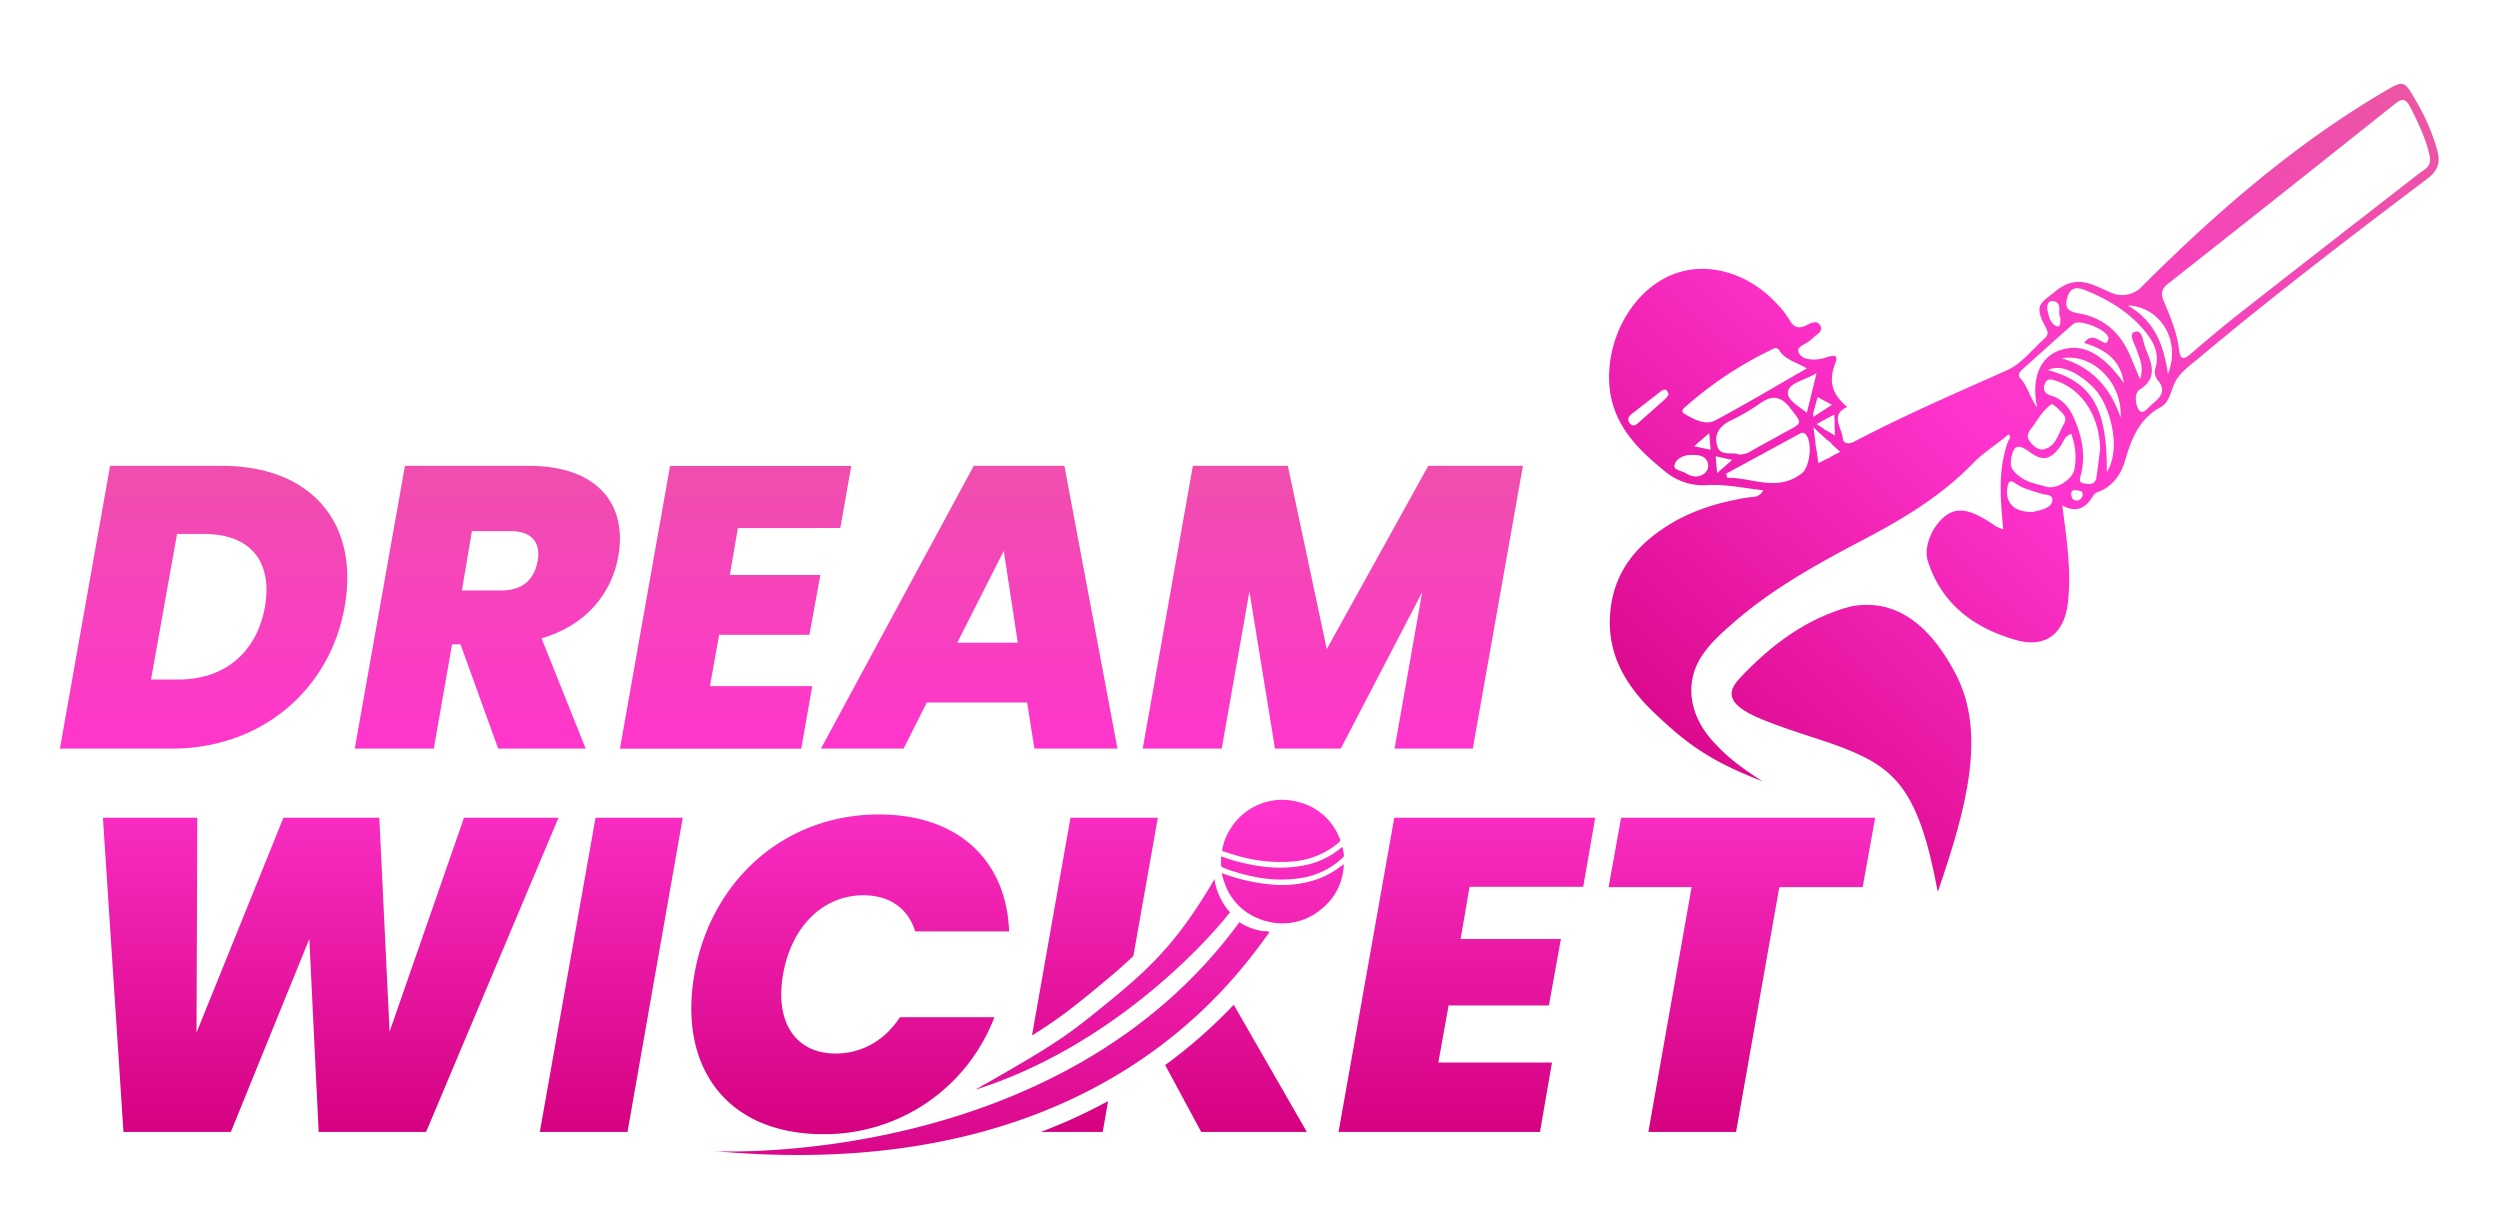
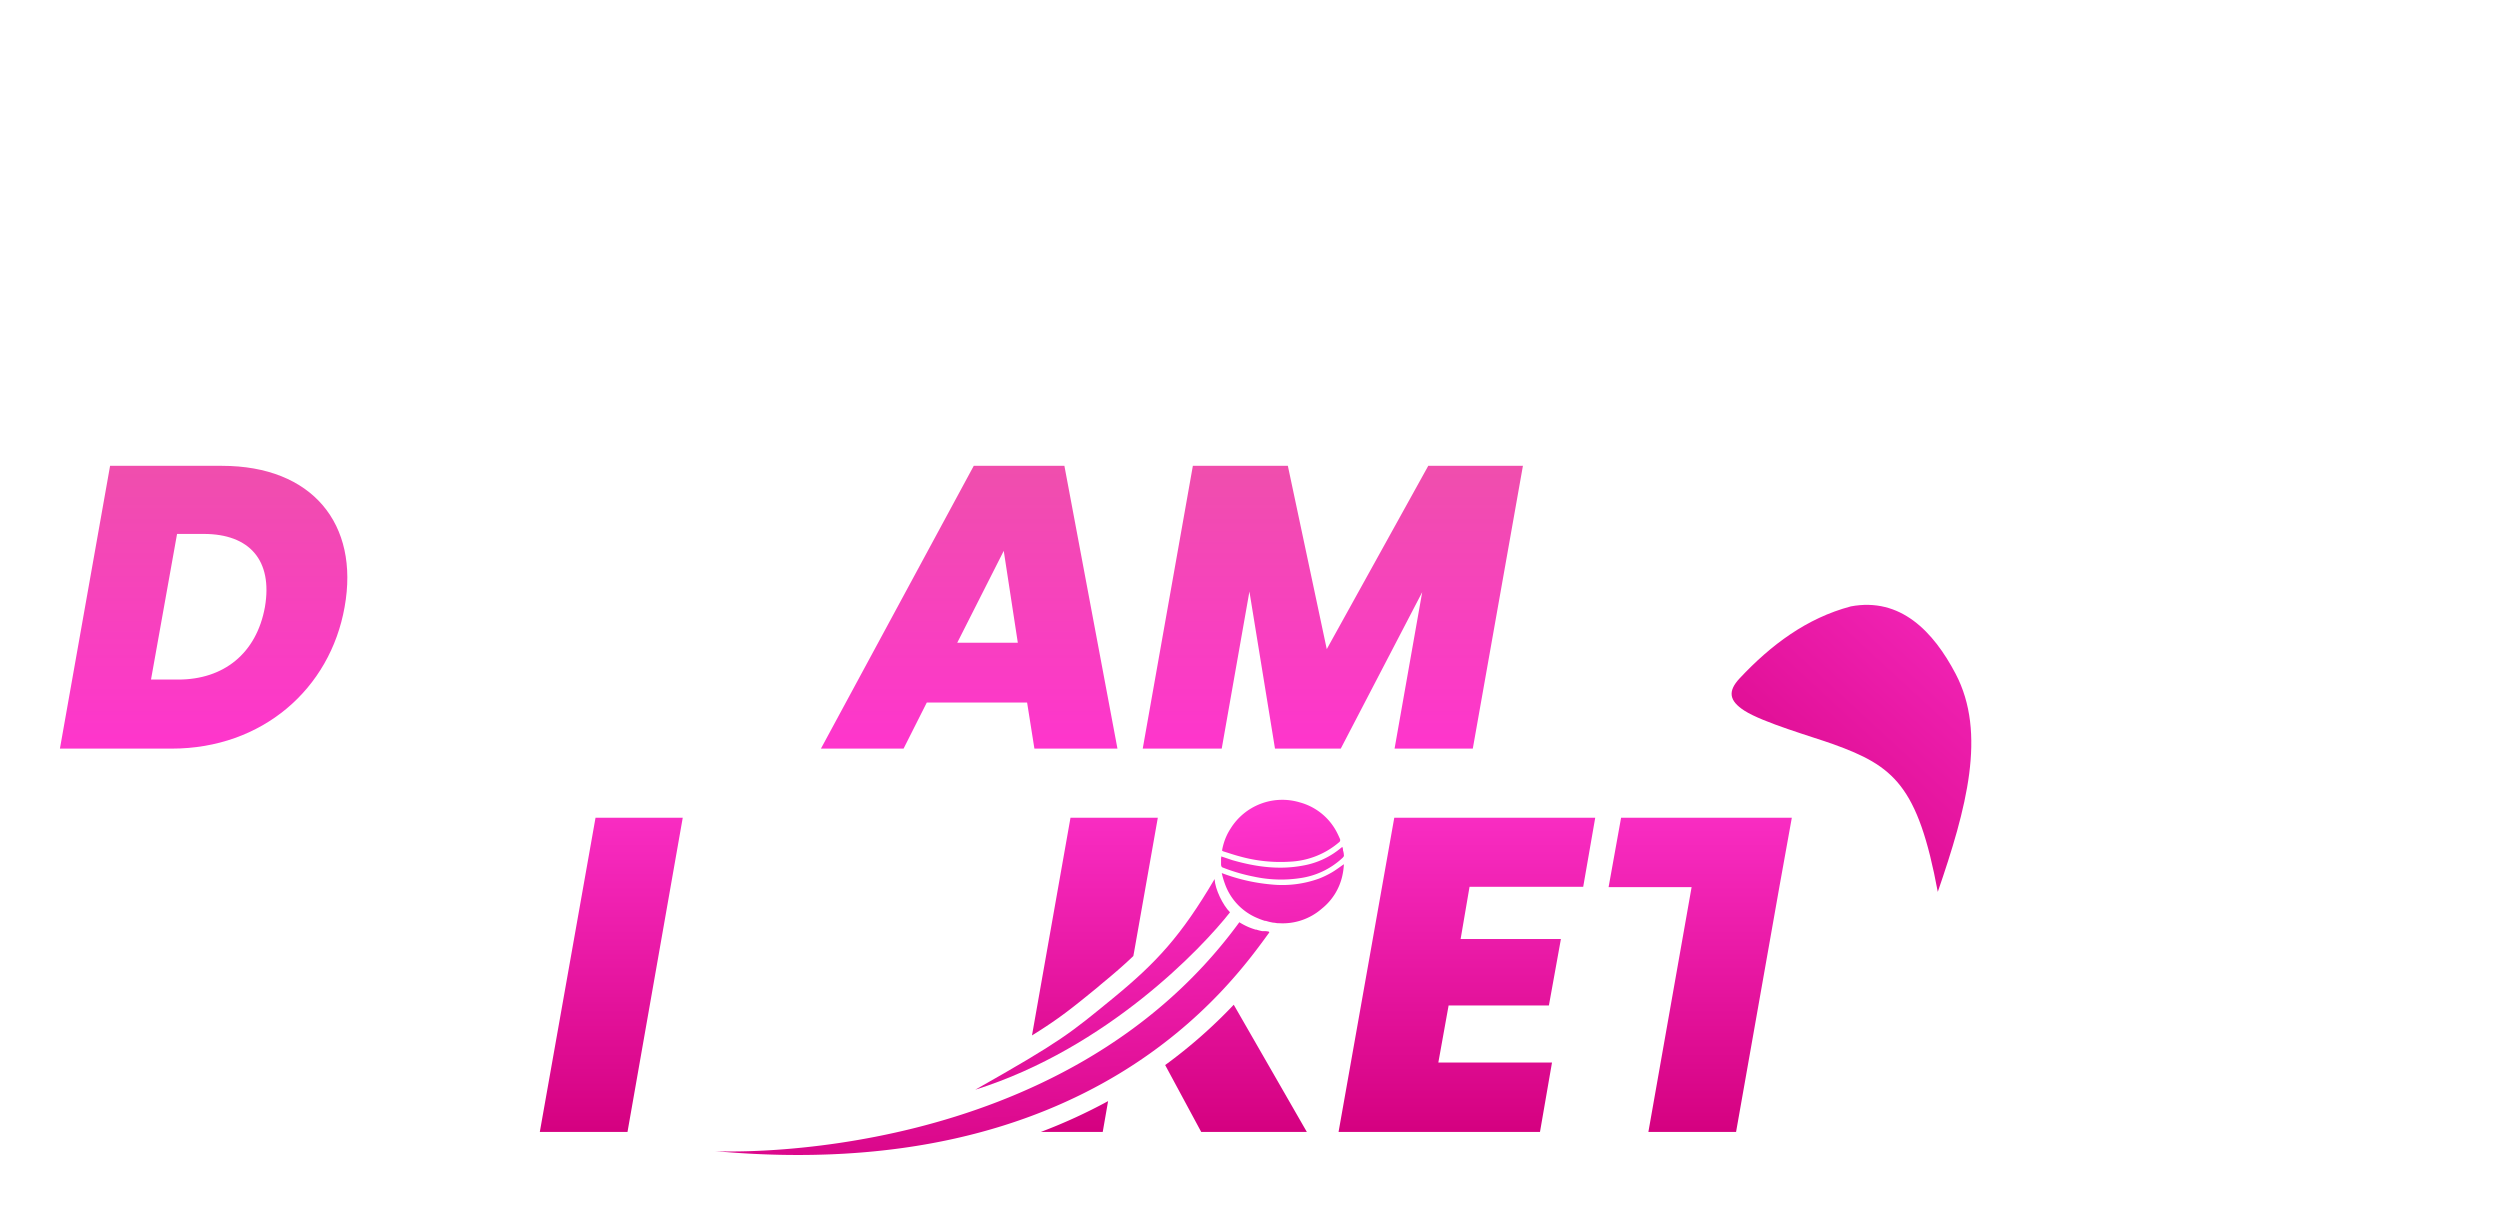
<svg xmlns="http://www.w3.org/2000/svg" xmlns:xlink="http://www.w3.org/1999/xlink" id="Layer_1" data-name="Layer 1" viewBox="0 0 684.26 330.89">
  <defs>
    <style>.cls-1{fill:url(#linear-gradient);}.cls-2{fill:url(#linear-gradient-2);}.cls-3{fill:url(#linear-gradient-3);}.cls-4{fill:url(#linear-gradient-4);}.cls-5{fill:url(#linear-gradient-5);}.cls-6{fill:url(#linear-gradient-6);}.cls-7{fill:url(#linear-gradient-7);}.cls-8{fill:url(#linear-gradient-8);}.cls-9{fill:url(#linear-gradient-9);}.cls-10{fill:url(#linear-gradient-10);}.cls-11{fill:url(#linear-gradient-11);}.cls-12{fill:url(#linear-gradient-12);}.cls-13{fill:url(#linear-gradient-13);}.cls-14{fill:url(#linear-gradient-14);}.cls-15{fill:url(#linear-gradient-15);}.cls-16{fill:url(#linear-gradient-17);}.cls-17{fill:url(#linear-gradient-18);}.cls-18{fill:url(#linear-gradient-19);}.cls-19{fill:url(#linear-gradient-20);}</style>
    <linearGradient id="linear-gradient" x1="428.6" y1="210.99" x2="623.54" y2="-0.61" gradientUnits="userSpaceOnUse">
      <stop offset="0" stop-color="#d4007f" />
      <stop offset="0.51" stop-color="#ff34ce" />
      <stop offset="1" stop-color="#ec54a6" />
    </linearGradient>
    <linearGradient id="linear-gradient-2" x1="470.92" y1="249.99" x2="665.87" y2="38.39" xlink:href="#linear-gradient" />
    <linearGradient id="linear-gradient-3" x1="55.74" y1="311.43" x2="55.74" y2="109.75" xlink:href="#linear-gradient" />
    <linearGradient id="linear-gradient-4" x1="133.4" y1="311.43" x2="133.4" y2="109.75" xlink:href="#linear-gradient" />
    <linearGradient id="linear-gradient-5" x1="201.3" y1="311.43" x2="201.3" y2="109.75" xlink:href="#linear-gradient" />
    <linearGradient id="linear-gradient-6" x1="265.26" y1="311.43" x2="265.26" y2="109.75" xlink:href="#linear-gradient" />
    <linearGradient id="linear-gradient-7" x1="364.79" y1="311.43" x2="364.79" y2="109.75" xlink:href="#linear-gradient" />
    <linearGradient id="linear-gradient-8" x1="90.51" y1="311.43" x2="90.51" y2="109.74" xlink:href="#linear-gradient" />
    <linearGradient id="linear-gradient-9" x1="167.31" y1="311.43" x2="167.31" y2="109.74" xlink:href="#linear-gradient" />
    <linearGradient id="linear-gradient-10" x1="232.7" y1="311.43" x2="232.7" y2="109.75" xlink:href="#linear-gradient" />
    <linearGradient id="linear-gradient-11" x1="320.07" y1="311.43" x2="320.07" y2="109.74" xlink:href="#linear-gradient" />
    <linearGradient id="linear-gradient-12" x1="401.48" y1="311.43" x2="401.48" y2="109.74" xlink:href="#linear-gradient" />
    <linearGradient id="linear-gradient-13" x1="476.76" y1="311.43" x2="476.76" y2="109.74" xlink:href="#linear-gradient" />
    <linearGradient id="linear-gradient-14" x1="621.05" y1="200.81" x2="621.05" y2="-3.35" gradientTransform="translate(-275.75 160.56) rotate(-3.43)" xlink:href="#linear-gradient" />
    <linearGradient id="linear-gradient-15" x1="621.18" y1="200.81" x2="621.18" y2="-3.35" gradientTransform="translate(-275.75 160.56) rotate(-3.43)" xlink:href="#linear-gradient" />
    <linearGradient id="linear-gradient-17" x1="621.18" y1="200.81" x2="621.18" y2="-3.35" gradientTransform="translate(-275.75 160.56) rotate(-3.43)" xlink:href="#linear-gradient" />
    <linearGradient id="linear-gradient-18" x1="621.19" y1="200.81" x2="621.19" y2="-3.35" gradientTransform="translate(-275.75 160.56) rotate(-3.43)" xlink:href="#linear-gradient" />
    <linearGradient id="linear-gradient-19" x1="569.73" y1="200.81" x2="569.73" y2="-3.35" gradientTransform="translate(-275.75 160.56) rotate(-3.43)" xlink:href="#linear-gradient" />
    <linearGradient id="linear-gradient-20" x1="538.9" y1="200.81" x2="538.9" y2="-3.35" gradientTransform="translate(-275.75 160.56) rotate(-3.43)" xlink:href="#linear-gradient" />
  </defs>
-   <path class="cls-1" d="M667.09,41.15a56.84,56.84,0,0,0-5.84-13.58c-3.25-5.64-3.3-5.69-8.92-2.37-24.39,14.4-45.76,32.94-65.92,53.06A7.43,7.43,0,0,1,577.58,80c-5-2.11-9.11-5-14.93-.32-4.15,3.31-5.75,3.76-3.27,8.91.62,1.3,1.82,2.61.36,3.92-3.41,3-6.31,7-10.42,8.83-14.09,6.3-28.25,12.4-41.94,19.6-1.52.8-2.93.32-3-.92-.26-3-3.58-6.45,1.21-8.63-4.3-3.63-5.17-7.14-3.19-12.17.52-1.33.23-2-1.23-1.76-1.11.22-2.15.73-3.26.85-2.14.24-4.81.14-5.62-1.89-.69-1.7,2.14-2.16,3.23-3.35.2-.2.48-.32.67-.54.93-1,2.84-1.64,2.06-3.34s-2.57-.8-3.73-.2c-2.2,1.12-3.59.66-4.82-1.57a22.76,22.76,0,0,0-3.18-4.07c-7.88-8.75-19.46-12-28.82-8.17-9.94,4.05-16.86,15.24-17.27,27-.44,12.76,7.15,20.32,15.73,27.2a16.28,16.28,0,0,0,11.42,3.38c4.9-.23,9.87.87,15,1.42-1.13,2.21-2.88,1.73-4.3,2-8.3,1.33-16.21,3.8-23.28,8.62-7.34,5-12.68,11.55-14.05,20.93-1.82,12.51,3.79,21.81,12.19,29.72,8.16,7.7,14.46,12.73,29.27,18.38-7.1-4.49-10.43-7.46-13.7-11.08-6.4-7.1-7.37-15.57-3.52-22.23,2.27-3.91,5.64-6.92,9-9.85,10.95-9.64,23.55-16.5,36.23-23.17,10.7-5.63,21-11.81,29.62-20.73,2.55-2.66,5.73-4.65,8.64-7,.39-.29,1-.9,1.14-.82.71.58.23,1.19-.16,1.75-2.87,7.7-2.14,15.75-1.37,24.16a12.91,12.91,0,0,1-1.9-.75c-7.32-5-12.2-6.88-17.14.78-.52.84-2.74,5.09-1.61,8.63,3.8,12,13,18.54,24.29,21.69,8,2.24,13.15-1.81,14.09-10.42.93-8.77-.38-17.43-1.57-26.47,3.77,2.13,6.47.85,8.46-2.67a2.75,2.75,0,0,1,1.34-1c3.94-1.46,6.26-4.73,7.37-8.52,1.78-6.1,3.92-11.56,9.8-14.71,2.34-1.24,2.68-4.27,3.81-6.62,1.34-2.83,4.33-4.89,6.85-7,20.29-17,41.27-33,62.31-48.9C667.25,46.72,668,44.57,667.09,41.15ZM455.71,109.27c-2.43,2.18-4.9,4.34-7.35,6.52-.7.61-1.39,1-2.17.19s-.67-1.82.28-2.57c2.69-2.11,5.39-4.19,8.08-6.28,1-.77,1.77-.72,2.16.85A8.12,8.12,0,0,1,455.71,109.27Zm46.5,9.94-2-1.24a3.14,3.14,0,0,1-1.25-.78l-1.76-1.11,4.87-2.64Zm-5-17.12c-1.08,4.42-1.82,7.42-2.67,10.89-2.37-1.9-5.67-3.67-5.14-5.9C490,104.62,493.83,104.2,497.25,102.09ZM489.14,118l-9.69,5.33a5.53,5.53,0,0,1-3.56,1.06c-1.68-.8-4.93.68-5.85-2.25-1-3.1.52-5.51,3.56-7a54.44,54.44,0,0,0,8.09-4.7c3.35-2.38,5.74-2.08,8.38,1.35C493.21,115.88,493.46,115.65,489.14,118Zm-22.38,11.36c-1.7,1.53-3.63,1.24-5.41.13-1.11-.69-3.43-.76-3-2.29.43-1.69,2.42-2.56,4.18-2.69,2.11,0,3.71,0,4.69,1.61A2.78,2.78,0,0,1,466.76,129.36Zm-3.07-7.22,4.13-3.57.38,4.54Zm-2.49-8.78c-1.5-.87-.29-1.67.44-2.3a101.63,101.63,0,0,1,23-15.24c.81-.37,1.58-1.12,2.46.23,1.67,2.52,4.61,3.09,7.45,4.78-8.54,4.88-16.66,9.75-25,14.2C466.79,116.51,463.8,114.84,461.2,113.36Zm8.38,11.52,4.53,1-4.13,3.6Zm23.58,4.68c-6.7,5.19-13.59,1.11-20.39,1.21-.1-.37-.21-.73-.33-1.11q10.13-5.5,20.23-11a1.16,1.16,0,0,1,1.49.17C496.18,120.83,495.42,127.83,493.16,129.56Zm3.12-16.47,1.21-4.4,3.92,2.11-5.11,3.31Zm5,11.82a4.2,4.2,0,0,1-1.39.72l-2.21,1.14-.44-3.3a11.28,11.28,0,0,1-.34-2.4l-.57-4.17,1.19,1.19,2.52,2.28a5.41,5.41,0,0,1,1.48,1.36l2.14,1.94Zm59.09-40.2c-.16-1.23.25-2.57,1.69-2.28,2.6.53,1,3.18,1.86,4.51,0,1.09.16,2.79-1,2.35C561.28,88.64,560.67,86.58,560.39,84.71ZM559,139.45c-1.06.34-2.15.55-2.66.67-5.21.11-7.61-2.61-6.88-6.83.31-1.74.88-1.91,2.14-1,2.26,1.54,4.85,2.11,7.37,2.91,1.1.34,2.93,0,2.76,1.85C561.59,138.41,560.2,139.06,559,139.45Zm1.15-6.21c-2.55-.75-5.23-1.14-7.42-2.86-1.34-1.06-2.6-2.15-2.32-4.29.54-4.15,1.76-4.8,5-2.45,3.66,2.69,5.75,2.3,8.5-1.45.81-1.09,1.06-2.72,3-3.45a18.42,18.42,0,0,1,.88,9.68C567.21,131.3,562.81,134,560.12,133.24Zm-4-16.14c1.61-2.3,3-4.8,5.42-6.53a8.37,8.37,0,0,1,1.52,1.07c1.09,1.22,3,2.36,1.83,4.36-1.55,2.6-2.16,6.33-5.67,7-1.45.27-2.88-1.06-3.82-2.38S555.33,118.12,556.07,117.1ZM568.37,137c-1,.09-1.41-.8-1.47-1.7s.49-1.24,1.39-1.12c.65.2,1.78,0,1.76,1.19A1.75,1.75,0,0,1,568.37,137Zm5.42-6.33c-.29,2.08-1.83,1.86-3.25,1.67-1.88-.25-1.19-1.53-.93-2.62,1.19-4.92.33-9.6-1.47-14.15-1.32-3.32-3.12-6.26-6.76-7.28-1.72-.49-2.34-1.64-1.67-3.3s2.06-1.09,3.27-.67c7.07,2.45,11.66,9.74,11.83,18.54C574.48,125.49,574.18,128.1,573.79,130.7Zm2.86-1.5c.1-17.51-4.07-24.61-16.12-27.88,3.15-1.61,7.72.22,12.2,4.53C577.71,110.6,580.69,122.94,576.65,129.2Zm3.76-14.89c-2.78-8.27-8-13.84-16.13-16.22C572.81,96.59,581,104.8,580.41,114.31ZM564.9,95.54c-6.91,1.71-8.93,8.42-7.32,16-2-2.71-2.54-5.74-4.55-7.93-.95-1-.23-1.83.57-2.56,4.62-4.13,9.2-8.34,13.89-12.39,1.61-1.4,8.79,1.4,9.54,3.57a1.69,1.69,0,0,1-.17,1.18c-.55.9-1,.27-1.68,0-1.4-.75-2.91-2-4.75.44,5.65,1.75,9.93,4.49,10.88,11C577.11,99,571.73,93.82,564.9,95.54Zm23.94,15.28c-1,.85-2.37,2.81-3.37,1.43s-1.43-4.58.17-5.62c5.54-3.54,2.84-7.81,1.4-11.88-.55-1.55-.76-4.78-2.87-3.88-1.65.7.16,3.34.68,5,.76,2.28,2,4.42.89,7.93-1.2-2.86-2-4.8-2.83-6.72-2.73-6.35-7.43-10.16-13.95-11.32-2.54-.44-4-1.18-3.17-4.17s2.58-3.1,4.9-2.18c6.09,2.45,11.71,5.74,16.08,10.88,2.48,2.92,4.49,6.29,3.12,10.67a3.54,3.54,0,0,0,.54,2.89C593.3,107.09,591,109,588.84,110.82Zm4.53-8.49c-1.1-7.56-3.4-14.32-11-18.74C591.62,84,596.94,93.56,593.37,102.33Zm68.93-55c-16,12.46-32,24.85-47.92,37.34-5,3.87-9.76,7.9-14.56,12-1.76,1.5-3,2.35-3.4-1-.57-4.7-2.4-9-4.2-13.29-.88-2.15-.54-3.36,1.24-4.77q31.11-24.51,62.06-49.19c1.94-1.55,2.94-1.46,4.13.82,2.34,4.51,4.48,9.1,5.44,13.78C665.44,45.7,663.57,46.36,662.3,47.35Z" />
  <path class="cls-2" d="M530.38,244.11c-5.43-29.17-12.08-34.46-28.63-40.43-5.58-2-19.25-5.91-24.33-9.19-4.1-2.66-4.64-5.25-1.24-8.86,8.56-9.12,18.3-16.44,30.41-19.66,13.56-2.53,22.56,6.81,28.67,18.45C543.81,200.7,538.24,221.27,530.38,244.11Z" />
  <path class="cls-3" d="M60.76,127.5H30.13L16.4,204.9H47c24.81,0,43.36-16.36,47.32-38.75C98.42,143.42,85.46,127.5,60.76,127.5Zm11.75,38.65C70.2,178.88,61.2,186,48.79,186H41.33l7.13-39.86h7.36C68.23,146.16,74.7,153.3,72.51,166.15Z" />
-   <path class="cls-4" d="M144.75,127.5H110.83L97.1,204.9h21.63l5-28.54h2.31l10.32,28.54h23.94l-12.08-30.19c12.18-3.51,19.21-12.3,21-22.4C171.76,138.48,164,127.5,144.75,127.5Zm2.42,26c-1,5.38-4.28,8.12-10.1,8.12H126.42l2.74-16.25h10.65C145.74,145.39,148.05,148.69,147.17,153.52Z" />
-   <path class="cls-5" d="M230,144.52l3-17H183.4l-13.72,77.4h49.63l3-17.12h-28l2.53-14.06h24.7l3-16.36H199.76l2.2-12.84Z" />
  <path class="cls-6" d="M291.33,127.5H266.52l-41.83,77.4h22.62l6.36-12.62h27.45l2,12.62h22.73ZM262,175.92l12.73-25.15,3.85,25.15Z" />
  <path class="cls-7" d="M390.92,127.5l-27.78,50.17L352.49,127.5h-26l-13.72,77.4h21.62l7.58-43,7,43h18l22.29-42.82L381.7,204.9h21.41l13.72-77.4Z" />
-   <path class="cls-8" d="M127,223.81l-20.37,58.56-2.81-58.56H77.58L53.79,282.62,54,223.81H28.17l5.62,86h29.4L84.66,257l2.56,52.82h29.4l36.24-86Z" />
  <path class="cls-9" d="M163,223.81l-15.25,86h24l15.12-86Z" />
-   <path class="cls-10" d="M228.74,288.35c-11,0-16.71-8.54-14.4-21.71s11-21.6,22-21.6c7.08,0,12.2,3.54,14.15,9.88H276.2c-.74-19.52-14-32-35.63-32-25.86,0-46,18.06-50.5,43.68-3.91,22.24,5.77,38.74,25.16,42.82a48,48,0,0,0,9.85,1,49.72,49.72,0,0,0,47.09-32H246.31C242.16,284.81,235.82,288.35,228.74,288.35Z" />
  <path class="cls-11" d="M293,223.81,282.46,283.4c7.54-4.67,11.06-7.55,17.93-13.16l1-.86c3.27-2.68,6.14-5.15,8.81-7.71l.12-.65.1-.54,6.48-36.67ZM337.68,275a137.33,137.33,0,0,1-18.77,16.51l9.87,18.31h28.91Zm-52.81,34.82h16.95l1.47-8.44A148,148,0,0,1,284.87,309.82Z" />
  <path class="cls-12" d="M433.33,242.72l3.29-18.91h-55l-15.25,86H421.5l3.29-19H393.68l2.81-15.61h27.45L427.23,257H399.78l2.44-14.28Z" />
-   <path class="cls-13" d="M443.7,223.81l-3.42,19H463l-11.83,67h24l11.84-67h22.81l3.42-19Z" />
+   <path class="cls-13" d="M443.7,223.81l-3.42,19H463l-11.83,67h24l11.84-67l3.42-19Z" />
  <path class="cls-14" d="M339.23,234.37c-1.41-.37-2.8-.85-4.2-1.28a1.45,1.45,0,0,1-.55-.28,14.6,14.6,0,0,1,.5-2.1,15.37,15.37,0,0,1,1.83-3.92,16.66,16.66,0,0,1,18.93-7.18,16.18,16.18,0,0,1,10.36,8.59c.22.45.43.9.63,1.37a.76.76,0,0,1-.27,1,22.16,22.16,0,0,1-13.2,5.26A41.3,41.3,0,0,1,339.23,234.37Z" />
  <path class="cls-15" d="M367.81,234.28a26.37,26.37,0,0,1-14.24,5.25A44.79,44.79,0,0,1,338.28,238c-1.14-.31-2.24-.66-3.31-1l-.72-.23c0-.63,0-1.26,0-1.95v-.41c1.07.34,2,.67,3,1,6.35,1.83,12.79,2.75,19.38,1.5a22.06,22.06,0,0,0,10.53-4.94l.28-.17.06.41c.12.73.25,1.43.3,2.14Z" />
  <path class="cls-14" d="M366.46,230.58a22.16,22.16,0,0,1-13.2,5.26,41.3,41.3,0,0,1-14-1.47c-1.41-.37-2.8-.85-4.2-1.28a1.45,1.45,0,0,1-.55-.28,14.6,14.6,0,0,1,.5-2.1,15.37,15.37,0,0,1,1.83-3.92,16.66,16.66,0,0,1,18.93-7.18,16.18,16.18,0,0,1,10.36,8.59c.22.45.43.9.63,1.37A.76.76,0,0,1,366.46,230.58Z" />
  <path class="cls-16" d="M343.16,239.93a48.35,48.35,0,0,1-8.42-2.46.66.66,0,0,1-.49-.73h0c0-.63,0-1.26,0-1.95l1.48.55a46.85,46.85,0,0,0,12.43,2.89,25.71,25.71,0,0,0,11.56-1.35,22.63,22.63,0,0,0,3-1.46c.61-.36,1.26-.82,1.95-1.32l1.08-.76,1.73-1.2c.12.73.25,1.43.3,2.14h0c0,.2-.26.47-.45.64a21.26,21.26,0,0,1-10.7,5.3A35,35,0,0,1,343.16,239.93Z" />
  <path class="cls-17" d="M361.8,248.69a16.27,16.27,0,0,1-11.68,4l-.26,0c-.29,0-.59-.06-.89-.11a1.67,1.67,0,0,1-.31-.05l-.24,0-.29-.06-.39-.08-.58-.14-.69-.2-.13,0-.12,0h0l-.18-.06a19.2,19.2,0,0,1-1.82-.68,15.91,15.91,0,0,1-9-9.53,22,22,0,0,1-.82-2.82,50.35,50.35,0,0,0,13.42,3.11,29.57,29.57,0,0,0,13.19-1.59,24.55,24.55,0,0,0,3.54-1.71c1.11-.65,2.14-1.45,3.28-2.23a18.85,18.85,0,0,1-.45,3.25A15.89,15.89,0,0,1,361.8,248.69Z" />
  <path class="cls-18" d="M336.66,249.7c-7.54,9.63-33.56,37.18-69.73,48.56,23.7-13.4,25.93-15.41,37.66-25,12-9.84,18.69-17.11,27.85-32.66C332.57,243.41,334.73,247.79,336.66,249.7Z" />
  <path class="cls-19" d="M347.43,255.19c-10.26,14.07-48.92,69.21-151.72,59.88,2.81.19,95,3.83,143.5-62.65a17.76,17.76,0,0,0,2.41,1.28,17.52,17.52,0,0,0,1.82.67l.18.06h0l.1,0a.27.27,0,0,0,.12,0c.23.08.46.14.69.21l.58.14.39.08.29,0,.25,0,.3,0c.31,0,.6.08.89.1Z" />
</svg>